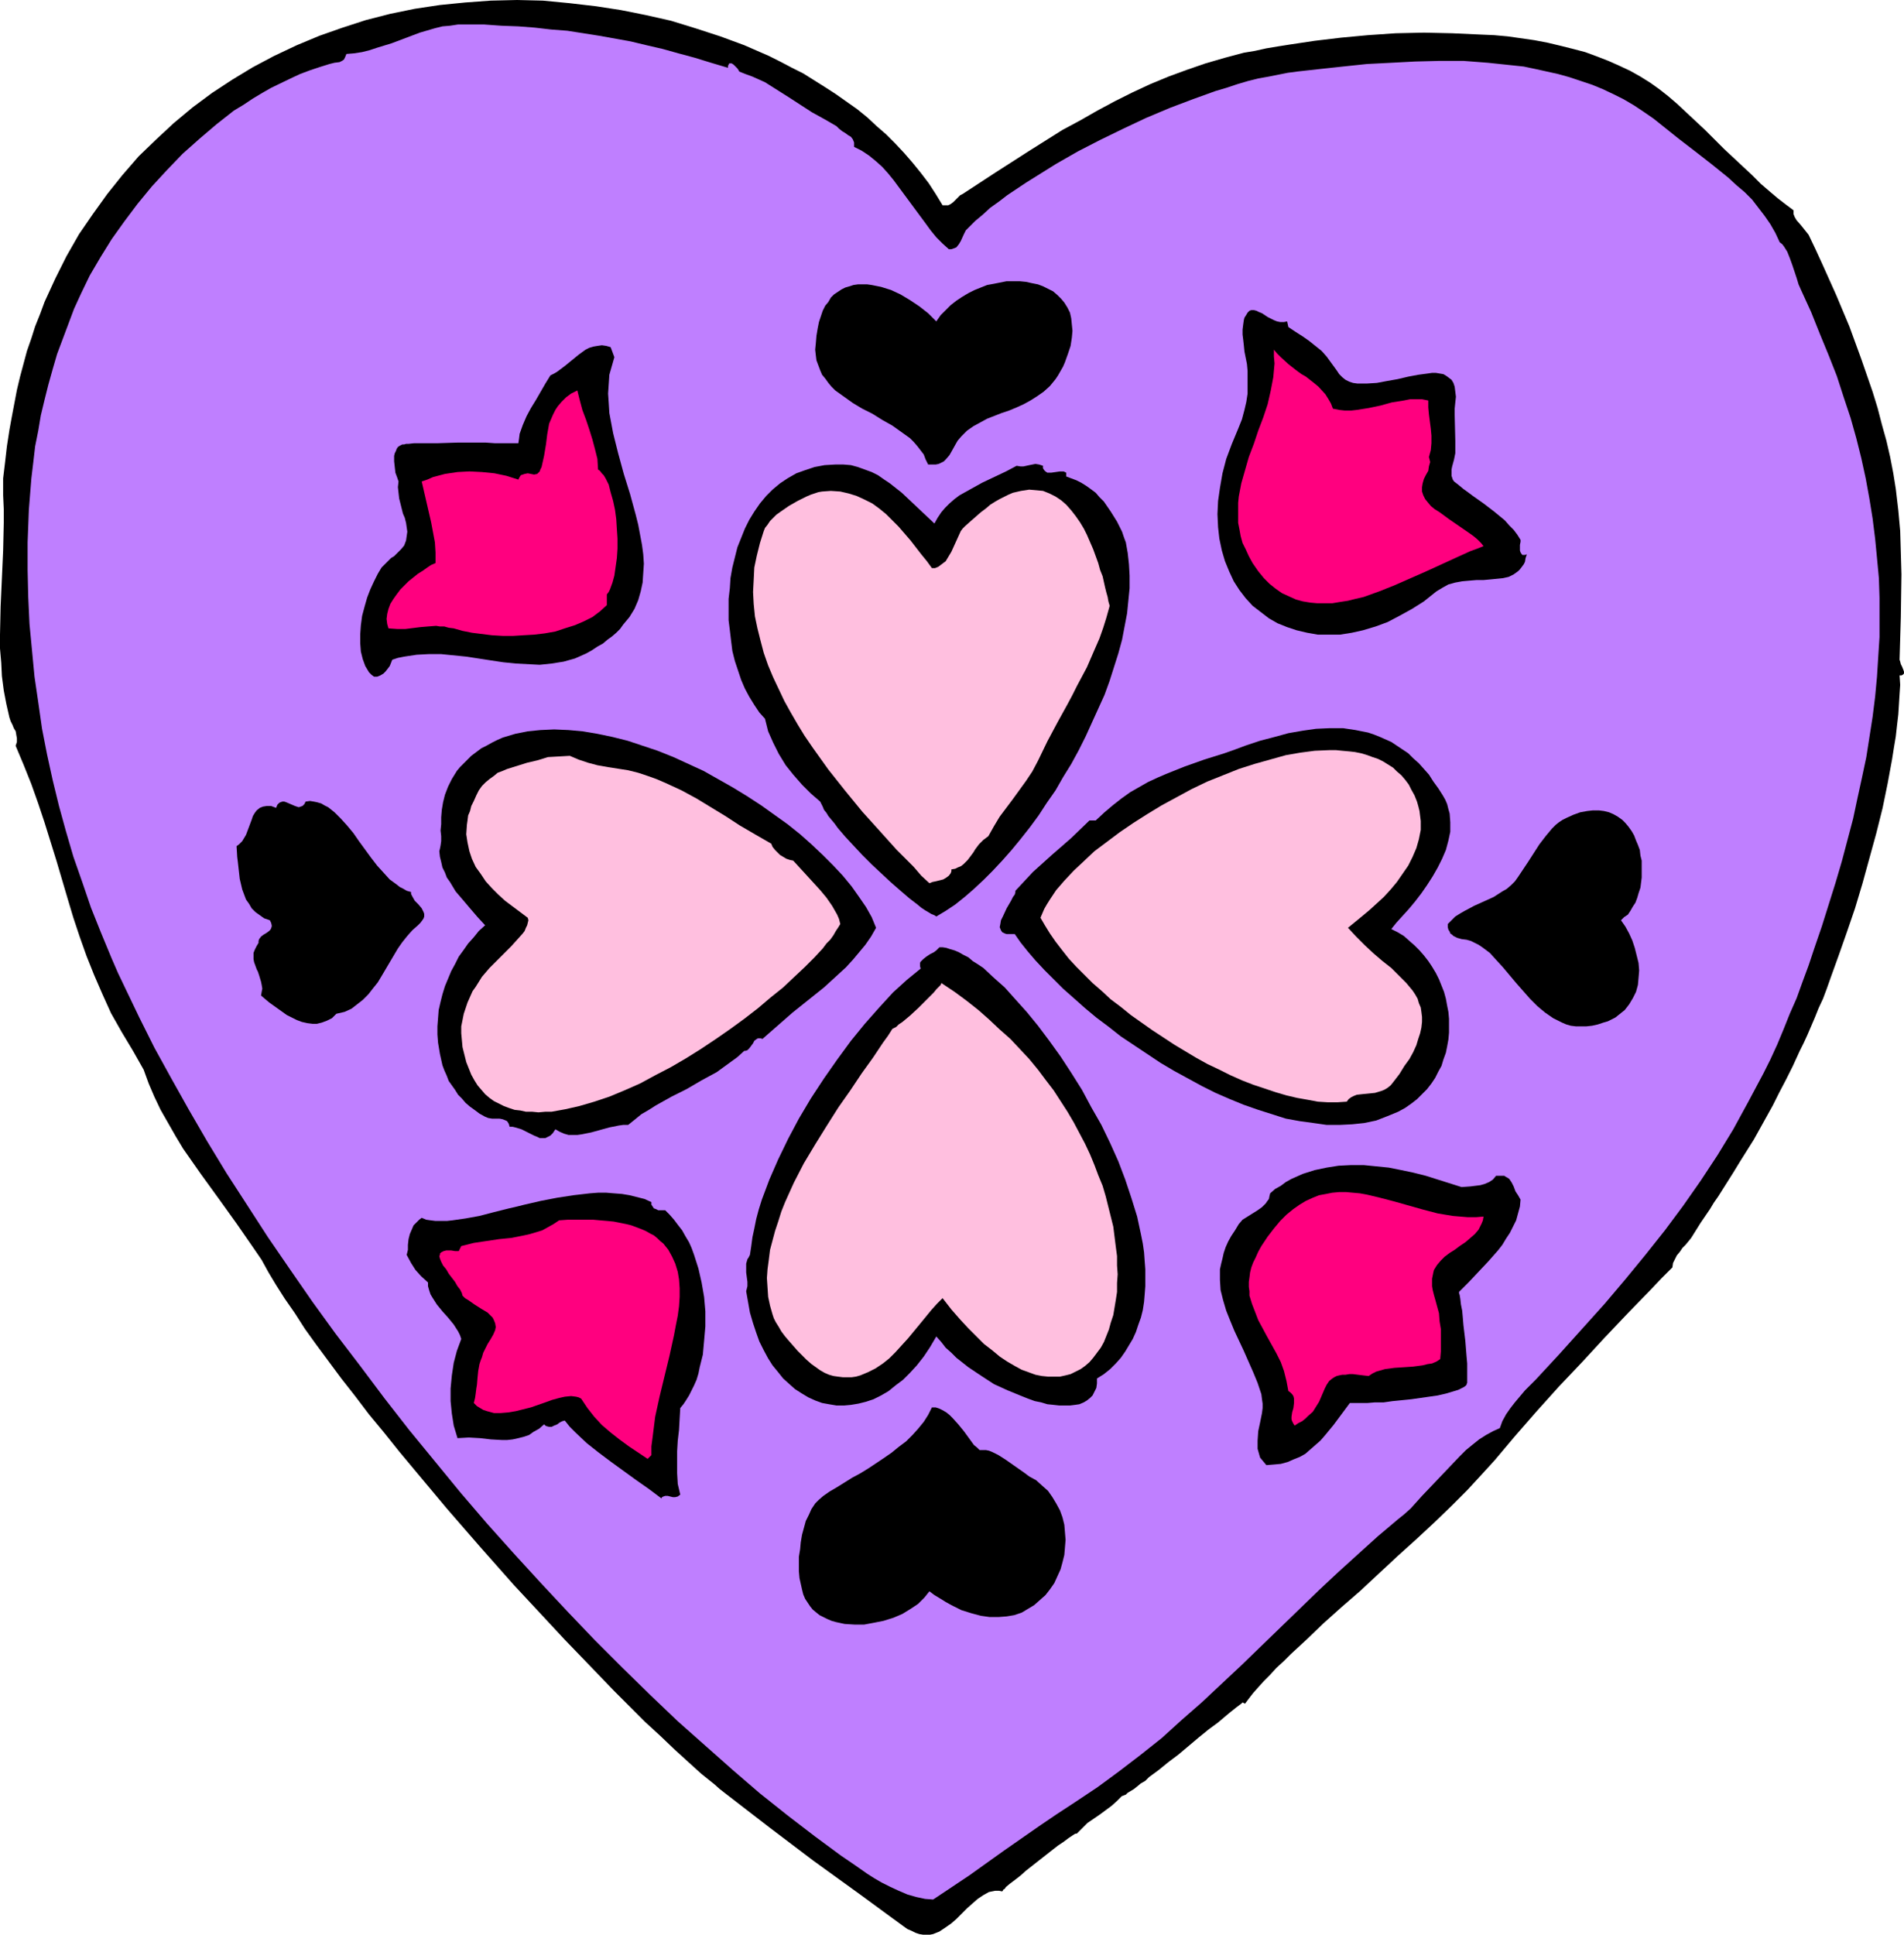
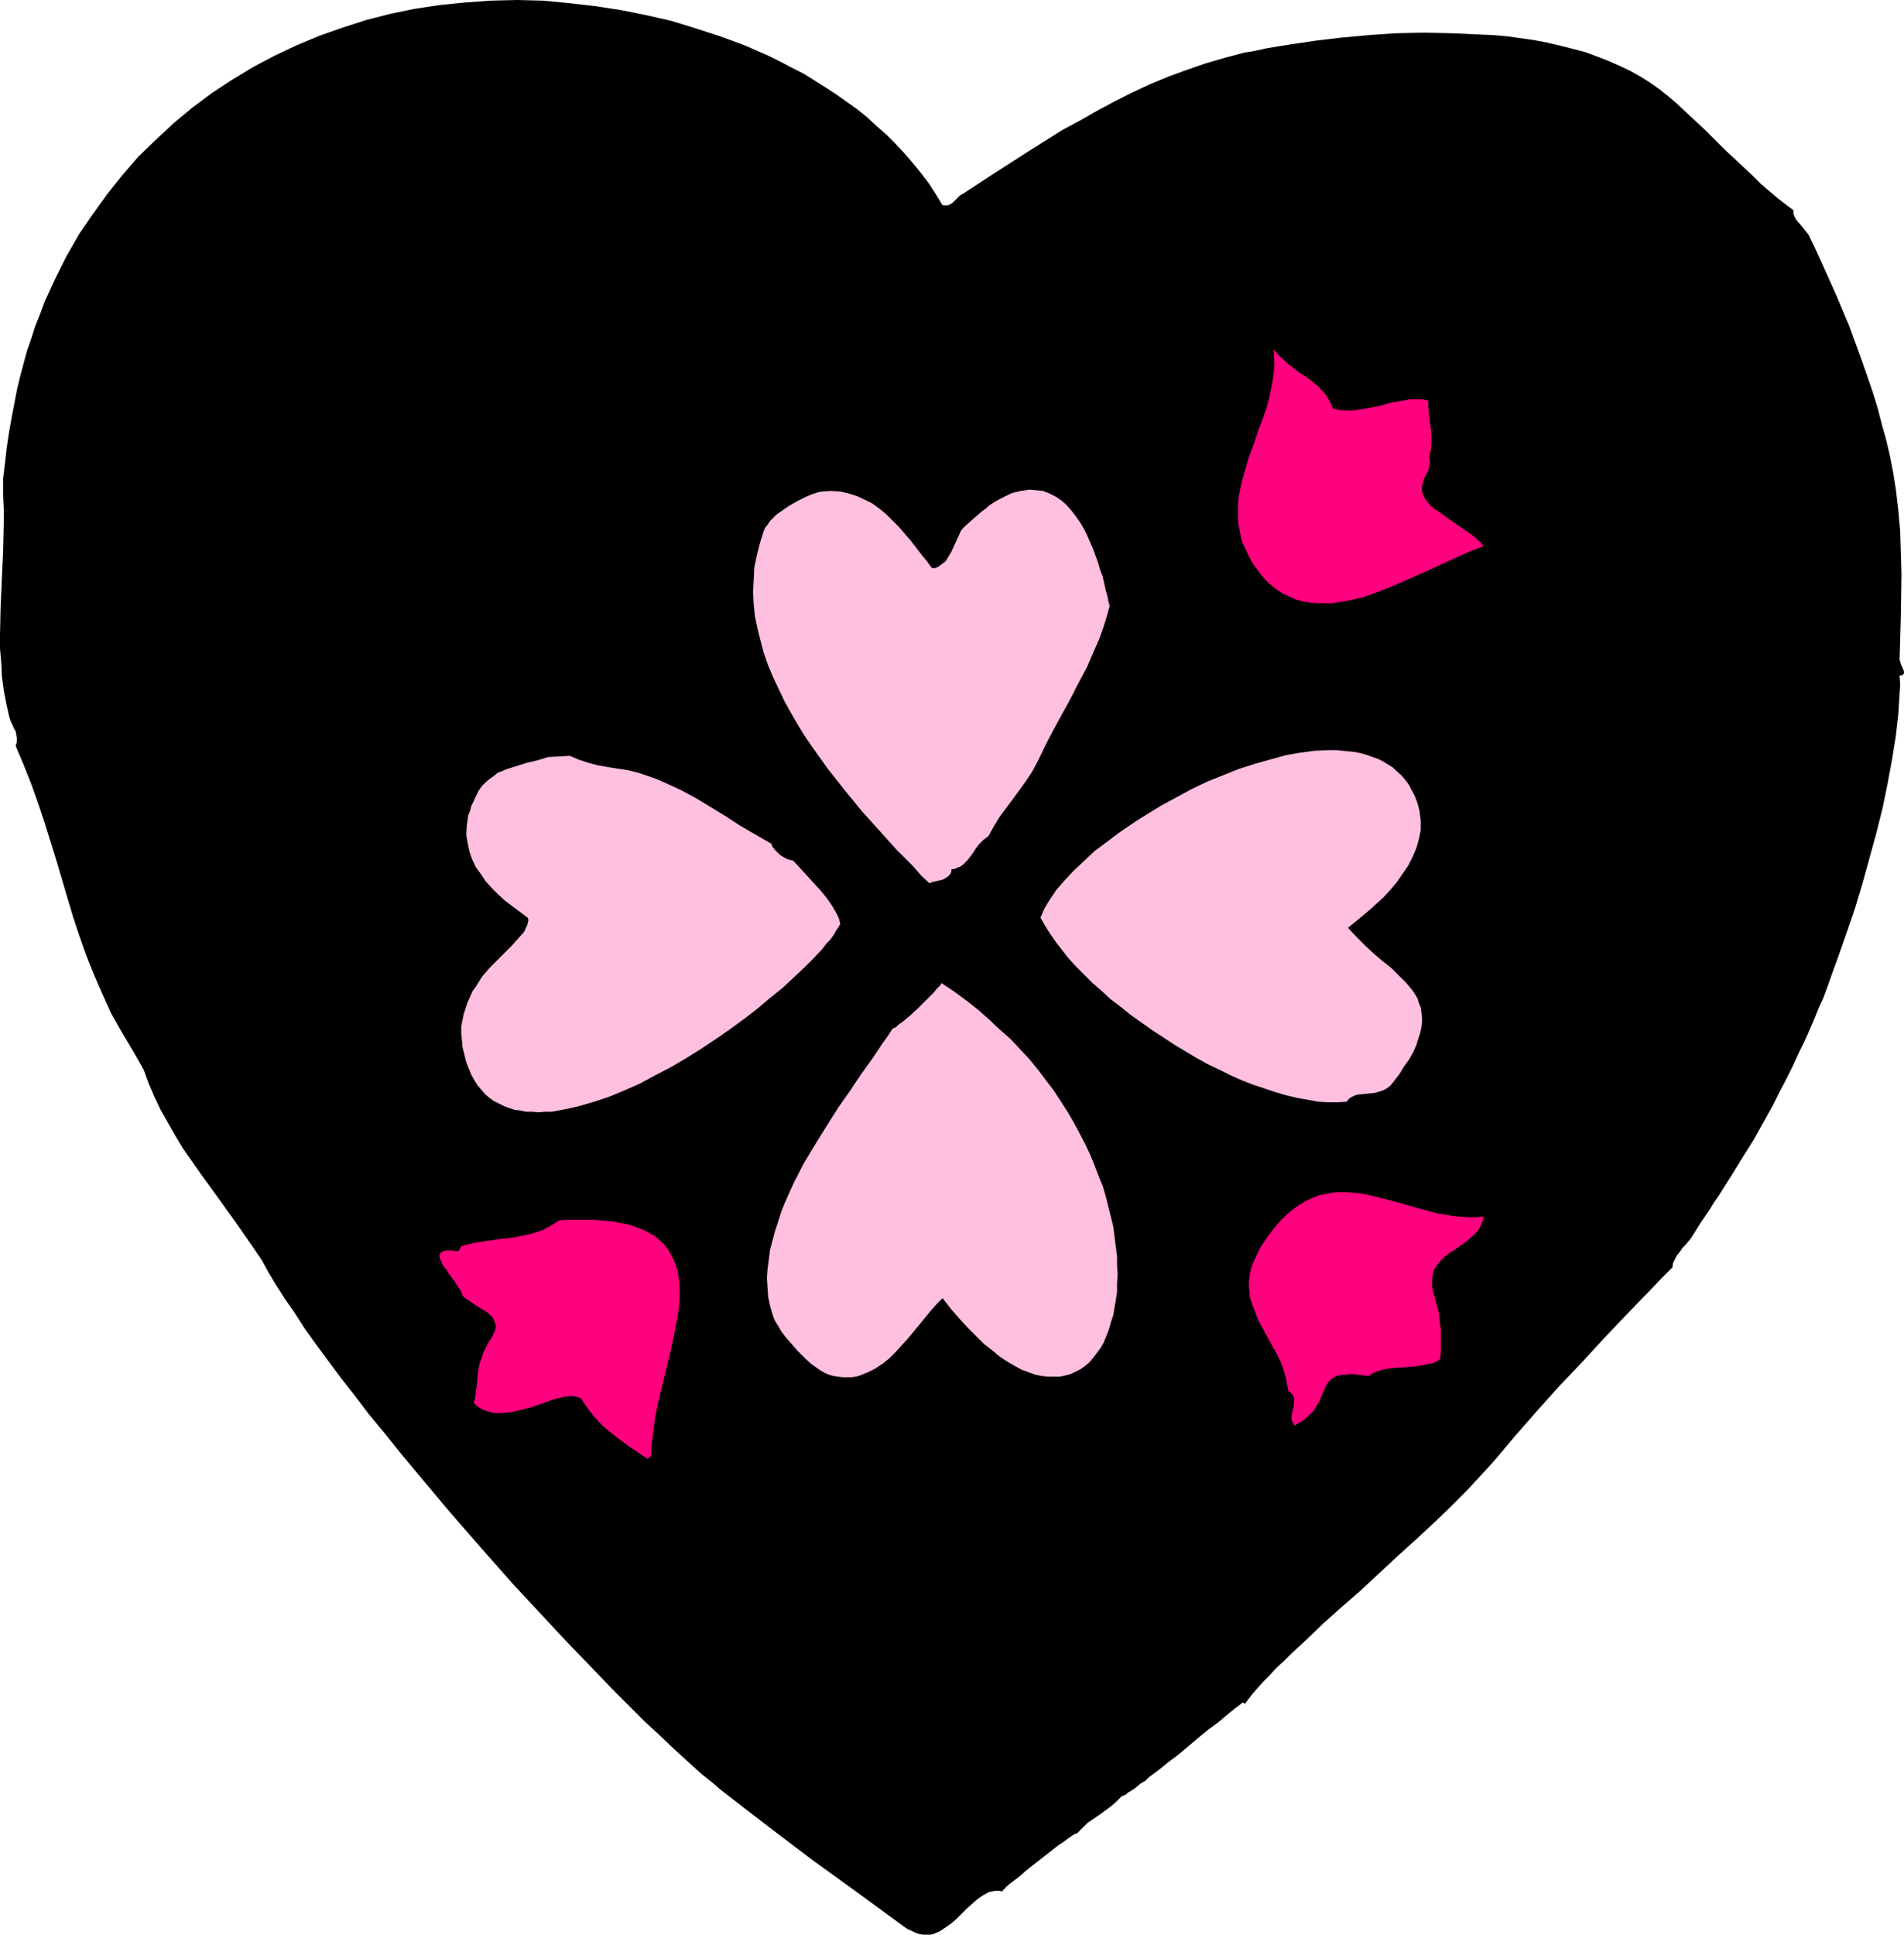
<svg xmlns="http://www.w3.org/2000/svg" xmlns:ns1="http://sodipodi.sourceforge.net/DTD/sodipodi-0.dtd" xmlns:ns2="http://www.inkscape.org/namespaces/inkscape" version="1.0" width="129.724mm" height="131.778mm" id="svg22" ns1:docname="Heart 28.wmf">
  <ns1:namedview id="namedview22" pagecolor="#ffffff" bordercolor="#000000" borderopacity="0.25" ns2:showpageshadow="2" ns2:pageopacity="0.0" ns2:pagecheckerboard="0" ns2:deskcolor="#d1d1d1" ns2:document-units="mm" />
  <defs id="defs1">
    <pattern id="WMFhbasepattern" patternUnits="userSpaceOnUse" width="6" height="6" x="0" y="0" />
  </defs>
  <path style="fill:#000000;fill-opacity:1;fill-rule:evenodd;stroke:none" d="m 242.723,52.844 h 0.808 0.646 l 0.646,-0.323 0.646,-0.485 1.131,-1.131 0.646,-0.646 0.646,-0.323 8.403,-5.494 8.565,-5.494 8.726,-5.494 4.525,-2.424 4.525,-2.586 4.525,-2.424 4.525,-2.262 4.525,-2.101 4.686,-1.939 4.848,-1.778 4.686,-1.616 5.01,-1.454 4.848,-1.293 2.909,-0.485 2.909,-0.646 2.909,-0.485 3.07,-0.485 3.232,-0.485 3.232,-0.485 6.787,-0.808 6.949,-0.646 7.11,-0.485 7.272,-0.162 7.272,0.162 7.11,0.323 3.717,0.162 3.555,0.323 3.394,0.485 3.394,0.485 3.394,0.646 3.394,0.808 3.232,0.808 3.07,0.808 3.07,1.131 2.909,1.131 2.909,1.293 2.747,1.293 2.586,1.454 2.586,1.616 2.262,1.616 2.262,1.778 2.262,1.939 2.424,2.262 4.848,4.525 4.848,4.848 4.848,4.525 2.424,2.262 2.262,2.262 2.262,1.939 2.101,1.778 2.101,1.616 1.939,1.454 v 0.97 l 0.323,0.808 0.485,0.808 1.131,1.293 0.646,0.808 0.646,0.808 0.646,0.808 1.778,3.717 1.778,3.878 3.555,7.919 3.394,8.08 3.07,8.403 2.909,8.403 1.293,4.202 1.131,4.363 1.131,4.04 0.97,4.202 0.808,4.202 0.646,4.04 0.646,5.494 0.485,5.333 0.162,5.494 0.162,5.656 -0.162,10.989 -0.323,10.989 0.162,0.485 0.162,0.646 0.323,0.646 0.323,0.808 0.162,0.485 v 0.485 l -0.162,0.162 -0.162,0.162 -0.323,0.162 h -0.485 l 0.162,2.424 -0.162,2.424 -0.162,2.586 -0.162,2.586 -0.323,2.747 -0.323,2.909 -0.485,2.909 -0.485,3.07 -1.131,6.141 -1.293,6.303 -1.616,6.464 -1.778,6.464 -1.778,6.464 -1.939,6.464 -2.101,6.141 -2.101,5.979 -2.101,5.818 -0.97,2.747 -0.97,2.586 -1.131,2.424 -0.97,2.424 -0.97,2.262 -0.97,2.262 -0.97,2.101 -0.97,1.939 -1.778,3.878 -1.778,3.555 -1.778,3.394 -1.616,3.232 -1.616,2.909 -3.232,5.818 -3.555,5.656 -1.778,2.909 -1.939,3.07 -1.939,3.07 -1.131,1.616 -0.97,1.616 -2.424,3.555 -2.424,3.878 -0.646,0.808 -0.808,0.97 -0.808,0.808 -0.646,0.97 -0.808,0.97 -0.485,0.97 -0.485,0.97 -0.162,1.131 -2.747,2.747 -2.909,3.07 -5.818,5.979 -5.979,6.303 -5.818,6.303 -5.979,6.303 -5.818,6.464 -5.494,6.303 -2.586,3.07 -2.586,3.07 -1.616,1.778 -1.778,1.939 -1.778,1.939 -1.939,2.101 -1.939,1.939 -2.101,2.101 -4.363,4.202 -4.686,4.363 -4.848,4.363 -9.534,8.888 -4.848,4.202 -4.686,4.202 -4.202,4.04 -2.101,1.939 -2.101,1.939 -1.778,1.778 -1.939,1.778 -1.616,1.778 -1.616,1.616 -1.454,1.616 -1.293,1.454 -1.131,1.454 -0.97,1.293 -0.646,-0.323 -0.323,0.323 -0.646,0.485 -0.646,0.485 -0.808,0.646 -0.808,0.646 -0.97,0.808 -2.101,1.778 -2.424,1.778 -2.586,2.101 -5.171,4.363 -2.586,1.939 -2.586,2.101 -2.424,1.778 -0.97,0.97 -1.131,0.646 -0.97,0.808 -0.808,0.646 -0.808,0.485 -0.808,0.485 -0.485,0.485 -0.485,0.162 -0.323,0.162 h -0.162 l -1.293,1.293 -1.454,1.293 -3.07,2.262 -3.07,2.101 -1.293,1.293 -1.293,1.293 -0.162,0.162 h -0.323 l -0.323,0.162 -0.485,0.323 -0.97,0.646 -1.293,0.97 -1.454,0.97 -1.454,1.131 -6.787,5.333 -1.454,1.293 -1.454,1.131 -1.293,0.97 -0.97,0.808 -0.323,0.485 -0.323,0.162 -0.162,0.323 -0.162,0.162 -0.808,-0.162 h -0.97 l -0.808,0.162 -0.808,0.162 -1.454,0.808 -1.454,0.97 -1.293,1.131 -1.454,1.293 -2.747,2.747 -1.293,1.131 -1.616,1.131 -1.454,0.97 -0.808,0.323 -0.808,0.323 -0.808,0.162 h -0.97 -0.808 l -0.97,-0.162 -0.97,-0.323 -0.97,-0.485 -1.131,-0.485 -1.131,-0.808 -11.474,-8.403 -11.635,-8.403 -11.312,-8.565 -11.312,-8.727 -1.454,-1.131 -1.454,-1.293 -3.232,-2.586 -3.394,-3.07 -3.555,-3.232 -3.717,-3.555 -3.878,-3.555 -3.878,-3.878 -4.202,-4.202 -4.04,-4.202 -4.202,-4.363 -4.363,-4.525 -4.363,-4.686 -8.726,-9.373 -8.726,-9.858 -8.565,-9.858 -8.242,-9.858 -4.04,-4.848 -3.878,-4.848 -3.878,-4.686 -3.555,-4.686 -3.555,-4.525 -3.232,-4.363 -3.232,-4.363 -2.909,-4.04 -2.586,-4.04 -2.586,-3.717 -2.262,-3.555 -0.97,-1.616 -0.97,-1.616 -1.778,-3.232 -2.101,-3.07 -4.363,-6.303 -4.525,-6.303 -4.686,-6.464 -4.525,-6.464 -1.939,-3.232 -1.939,-3.394 -1.939,-3.394 -1.616,-3.394 -1.454,-3.394 -1.293,-3.555 v 0 l -2.747,-4.848 -2.909,-4.848 -2.747,-4.848 -2.262,-5.01 -2.101,-4.848 -1.939,-4.848 -1.778,-5.01 -1.616,-4.848 -1.454,-4.848 -2.909,-9.858 -3.07,-9.858 -1.616,-4.848 -1.778,-5.01 -1.939,-4.848 -2.101,-5.01 0.323,-0.97 v -0.97 L 4.202,189.237 4.04,188.267 3.555,187.459 3.232,186.651 2.747,185.681 2.424,184.712 1.616,181.157 0.97,177.763 0.485,174.046 0.323,170.652 0,166.936 v -3.555 l 0.162,-7.272 0.646,-14.383 0.162,-7.111 v -3.555 L 0.808,127.504 v -2.262 -2.101 l 0.485,-4.04 0.485,-4.202 0.646,-4.202 0.646,-3.555 0.646,-3.394 0.646,-3.394 0.808,-3.394 1.778,-6.626 1.131,-3.232 0.97,-3.07 1.293,-3.232 1.131,-3.07 2.747,-5.979 2.909,-5.818 3.232,-5.656 3.555,-5.171 3.717,-5.171 3.878,-4.848 4.202,-4.848 4.525,-4.363 4.525,-4.202 4.848,-4.04 5.01,-3.717 5.171,-3.394 5.333,-3.232 5.494,-2.909 5.818,-2.747 5.818,-2.424 5.979,-2.101 5.979,-1.939 6.302,-1.616 6.302,-1.293 6.464,-0.97 6.464,-0.646 6.626,-0.485 L 133.158,0 l 6.626,0.162 6.787,0.646 6.949,0.808 6.302,0.97 6.464,1.293 6.464,1.454 6.302,1.939 6.464,2.101 6.141,2.262 6.302,2.747 2.909,1.454 3.07,1.616 2.909,1.454 5.656,3.555 2.747,1.778 5.494,3.878 2.586,2.101 2.424,2.262 2.424,2.101 2.424,2.424 2.262,2.424 2.101,2.424 2.101,2.586 2.101,2.747 1.778,2.747 z" id="path1" />
-   <path style="fill:#bf7fff;fill-opacity:1;fill-rule:evenodd;stroke:none" d="M 187.456,17.453 V 16.968 l 0.162,-0.323 0.162,-0.323 h 0.162 0.485 l 0.485,0.323 0.97,0.97 0.323,0.485 0.162,0.323 1.616,0.646 1.778,0.646 3.232,1.454 3.07,1.939 3.07,1.939 5.979,3.878 3.232,1.778 3.07,1.778 0.646,0.646 0.808,0.646 0.808,0.485 0.646,0.485 0.808,0.485 0.485,0.646 0.323,0.808 v 1.131 l 1.939,0.97 1.939,1.293 1.778,1.454 1.616,1.454 1.454,1.616 1.454,1.778 2.747,3.717 2.747,3.717 2.747,3.717 1.293,1.778 1.454,1.778 1.616,1.616 1.616,1.454 h 0.646 l 0.485,-0.162 0.808,-0.323 0.646,-0.808 0.485,-0.808 0.808,-1.778 0.485,-0.97 0.808,-0.808 1.616,-1.616 1.939,-1.616 1.939,-1.778 2.262,-1.616 2.101,-1.616 2.424,-1.616 2.424,-1.616 2.586,-1.616 5.171,-3.232 5.656,-3.232 5.656,-2.909 5.979,-2.909 5.818,-2.747 6.141,-2.586 5.979,-2.262 5.818,-2.101 2.747,-0.808 2.909,-0.97 2.747,-0.808 2.586,-0.646 2.747,-0.485 2.424,-0.485 2.424,-0.485 2.424,-0.323 5.818,-0.646 5.979,-0.646 6.141,-0.646 6.302,-0.323 6.141,-0.323 6.302,-0.162 h 6.141 l 6.302,0.485 6.141,0.646 3.07,0.323 3.07,0.646 2.909,0.646 2.909,0.646 2.909,0.808 2.909,0.97 2.909,0.97 2.747,1.131 2.747,1.293 2.586,1.293 2.747,1.616 2.424,1.616 2.586,1.778 2.424,1.939 4.04,3.232 4.202,3.232 4.363,3.394 4.202,3.394 2.101,1.939 2.101,1.778 1.939,1.939 1.616,2.101 1.616,2.101 1.454,2.101 1.293,2.262 1.131,2.424 0.646,0.485 0.485,0.646 0.808,1.293 0.646,1.616 0.646,1.778 1.131,3.394 0.485,1.616 0.646,1.454 2.586,5.656 2.262,5.656 2.262,5.494 2.101,5.333 1.778,5.494 1.778,5.333 1.454,5.171 1.293,5.171 1.131,5.171 0.97,5.333 0.808,5.01 0.646,5.171 0.485,5.01 0.485,5.171 0.162,5.01 v 5.171 5.01 l -0.323,5.01 -0.323,5.171 -0.485,5.171 -0.646,5.171 -0.808,5.171 -0.808,5.171 -1.131,5.333 -1.131,5.171 -1.131,5.333 -1.454,5.494 -1.454,5.494 -1.616,5.494 -1.778,5.656 -1.778,5.656 -1.939,5.656 -1.454,4.363 -1.616,4.363 -1.454,4.04 -1.778,4.04 -1.616,4.04 -1.616,3.878 -1.778,3.878 -1.778,3.555 -3.878,7.272 -3.878,7.111 -4.04,6.626 -4.363,6.626 -4.525,6.464 -4.686,6.303 -5.01,6.303 -5.171,6.303 -5.333,6.303 -5.818,6.464 -5.818,6.464 -6.141,6.626 -2.747,2.747 -2.586,3.07 -1.131,1.454 -1.131,1.616 -0.97,1.778 -0.646,1.778 -1.778,0.808 -1.778,0.97 -1.778,1.131 -1.616,1.293 -1.778,1.454 -1.616,1.616 -3.232,3.394 -3.232,3.394 -3.232,3.394 -2.909,3.232 -1.616,1.454 -1.616,1.293 -5.171,4.363 -5.01,4.525 -5.171,4.686 -5.01,4.686 -10.019,9.696 -10.019,9.696 -10.181,9.535 -5.171,4.525 -5.171,4.686 -5.494,4.363 -5.494,4.202 -5.494,4.04 -5.818,3.878 -4.686,3.07 -4.525,3.07 -9.05,6.303 -9.05,6.464 -9.211,6.141 -2.101,-0.162 -2.262,-0.485 -2.262,-0.646 -2.262,-0.97 -2.101,-0.97 -2.262,-1.131 -1.939,-1.131 -1.778,-1.131 -3.232,-2.262 -3.555,-2.424 -6.787,-5.01 -6.949,-5.333 -7.11,-5.656 -6.949,-5.979 -7.11,-6.303 -7.11,-6.303 -7.11,-6.787 -7.11,-6.949 -7.11,-7.111 -6.949,-7.272 -6.949,-7.434 -6.949,-7.595 -6.949,-7.757 -6.787,-7.919 -6.626,-8.08 -6.626,-8.08 -6.302,-8.08 -6.302,-8.403 -6.302,-8.242 -5.979,-8.242 -5.818,-8.403 -5.656,-8.242 -5.333,-8.242 -5.333,-8.242 -5.01,-8.242 -4.686,-8.08 -4.525,-8.08 -4.363,-7.919 -3.878,-7.757 -3.717,-7.757 -1.778,-3.717 -1.616,-3.717 -2.747,-6.626 -2.586,-6.464 -2.262,-6.626 -2.262,-6.464 -1.939,-6.626 -1.778,-6.464 -1.616,-6.626 -1.454,-6.626 -1.293,-6.626 -0.97,-6.787 -0.97,-6.626 -0.646,-6.787 -0.646,-6.787 -0.323,-6.949 -0.162,-6.949 v -7.111 l 0.323,-8.403 0.323,-4.04 0.323,-4.04 0.485,-4.04 0.485,-4.202 0.808,-4.04 0.646,-3.878 0.97,-4.04 0.97,-3.878 1.131,-4.04 1.131,-3.878 1.454,-3.878 1.454,-3.878 1.454,-3.878 1.778,-3.878 2.262,-4.686 2.747,-4.686 2.909,-4.686 3.232,-4.525 3.394,-4.525 3.717,-4.525 3.878,-4.202 4.04,-4.202 4.363,-3.878 4.363,-3.717 4.525,-3.555 2.424,-1.454 2.424,-1.616 2.424,-1.454 2.262,-1.293 5.01,-2.424 2.424,-1.131 2.586,-0.97 2.424,-0.808 2.586,-0.808 0.646,-0.162 0.646,-0.162 1.293,-0.162 0.646,-0.323 0.485,-0.323 0.323,-0.646 0.323,-0.808 1.939,-0.162 2.101,-0.323 1.939,-0.485 1.939,-0.646 3.717,-1.131 7.272,-2.747 3.878,-1.131 1.939,-0.485 1.939,-0.162 2.101,-0.323 h 2.101 4.525 l 4.525,0.323 4.363,0.162 4.202,0.323 4.202,0.485 4.202,0.323 8.242,1.293 8.08,1.454 4.04,0.97 4.202,0.97 4.04,1.131 4.202,1.131 4.202,1.293 z" id="path2" />
  <path style="fill:#000000;fill-opacity:1;fill-rule:evenodd;stroke:none" d="m 239.006,119.586 -0.646,-1.293 -0.485,-1.293 -1.616,-2.101 -0.97,-1.131 -0.97,-0.97 -2.262,-1.616 -2.262,-1.616 -2.586,-1.454 -2.586,-1.616 -2.586,-1.293 -2.424,-1.454 -2.262,-1.616 -2.262,-1.616 -0.97,-0.97 -0.808,-0.97 -0.808,-1.131 -0.808,-0.97 -0.485,-1.131 -0.485,-1.293 -0.485,-1.293 -0.162,-1.293 -0.162,-1.454 0.162,-1.616 0.162,-1.939 0.323,-1.939 0.323,-1.616 0.485,-1.454 0.485,-1.454 0.646,-1.293 0.808,-0.97 0.646,-1.131 0.808,-0.808 0.97,-0.646 0.97,-0.646 0.97,-0.485 1.131,-0.323 0.97,-0.323 1.131,-0.162 h 1.131 1.293 l 1.131,0.162 2.424,0.485 2.586,0.808 2.424,1.131 2.424,1.454 2.424,1.616 2.262,1.778 2.101,2.101 1.131,-1.616 1.293,-1.293 1.293,-1.293 1.454,-1.131 1.454,-0.97 1.616,-0.97 1.616,-0.808 1.616,-0.646 1.616,-0.646 1.778,-0.323 1.616,-0.323 1.616,-0.323 h 1.778 1.616 l 1.616,0.162 1.454,0.323 1.616,0.323 1.293,0.485 1.293,0.646 1.293,0.646 1.131,0.97 0.97,0.97 0.808,0.97 0.808,1.293 0.646,1.293 0.323,1.454 0.162,1.616 0.162,1.616 -0.162,1.778 -0.323,2.101 -0.646,1.939 -0.808,2.262 -0.485,1.131 -0.646,1.131 -0.646,1.131 -0.646,0.97 -1.454,1.778 -1.616,1.454 -1.616,1.131 -1.778,1.131 -1.778,0.97 -1.778,0.808 -1.939,0.808 -1.939,0.646 -3.717,1.454 -1.778,0.97 -1.778,0.97 -1.616,1.131 -1.454,1.454 -0.97,1.131 -0.646,1.131 -0.808,1.454 -0.646,1.131 -0.97,1.131 -0.485,0.485 -0.646,0.323 -0.646,0.323 -0.808,0.162 h -0.97 z" id="path3" />
-   <path style="fill:#000000;fill-opacity:1;fill-rule:evenodd;stroke:none" d="m 331.764,84.195 1.939,1.293 1.778,1.131 1.616,1.131 1.616,1.293 1.616,1.293 1.293,1.454 1.293,1.778 1.293,1.778 0.646,0.97 0.808,0.808 0.808,0.646 0.97,0.485 0.97,0.323 1.131,0.162 h 1.131 1.293 l 2.586,-0.162 2.586,-0.485 2.747,-0.485 2.747,-0.646 2.586,-0.485 2.424,-0.323 1.131,-0.162 h 0.97 l 0.97,0.162 0.97,0.162 0.808,0.485 0.646,0.485 0.646,0.485 0.485,0.808 0.323,0.97 0.162,1.293 0.162,1.293 -0.162,1.454 -0.162,1.616 v 1.616 l 0.162,6.626 v 1.616 1.616 l -0.323,1.616 -0.485,1.778 -0.162,0.808 v 0.808 0.808 l 0.323,0.97 0.323,0.485 0.646,0.485 0.808,0.646 0.97,0.808 1.131,0.808 1.293,0.97 2.747,1.939 2.747,2.101 2.747,2.262 1.131,1.293 1.131,1.131 0.97,1.293 0.808,1.293 v 0.485 l -0.162,0.808 v 1.454 l 0.162,0.485 0.323,0.485 0.162,0.162 h 0.323 0.323 l 0.485,-0.162 -0.323,0.97 -0.162,0.97 -0.323,0.646 -0.485,0.646 -0.485,0.646 -0.485,0.485 -1.131,0.808 -1.293,0.646 -1.454,0.323 -1.616,0.162 -1.616,0.162 -1.778,0.162 h -1.778 l -1.939,0.162 -1.778,0.162 -1.778,0.323 -1.778,0.485 -1.454,0.808 -1.616,0.97 -3.232,2.586 -3.07,1.939 -3.232,1.778 -3.07,1.616 -3.07,1.131 -3.232,0.97 -2.909,0.646 -3.07,0.485 h -2.909 -2.747 l -2.747,-0.485 -2.747,-0.646 -2.424,-0.808 -2.424,-0.97 -2.262,-1.293 -2.101,-1.616 -2.101,-1.616 -1.778,-1.939 -1.616,-2.101 -1.454,-2.262 -1.131,-2.424 -1.131,-2.747 -0.808,-2.747 -0.646,-3.07 -0.323,-2.909 -0.162,-3.394 0.162,-3.394 0.485,-3.394 0.646,-3.717 0.97,-3.717 1.454,-3.878 1.616,-3.878 0.97,-2.424 0.646,-2.424 0.485,-2.101 0.323,-2.101 v -2.101 -1.939 -1.778 l -0.162,-1.778 -0.646,-3.232 -0.162,-1.616 -0.162,-1.454 -0.162,-1.293 v -1.293 l 0.162,-1.293 0.162,-1.131 0.162,-0.646 0.323,-0.485 0.485,-0.808 0.485,-0.485 0.485,-0.162 h 0.646 l 0.646,0.162 0.646,0.323 0.808,0.323 1.454,0.97 1.616,0.808 0.808,0.323 0.808,0.162 h 0.97 l 0.808,-0.162 z" id="path4" />
  <path style="fill:#000000;fill-opacity:1;fill-rule:evenodd;stroke:none" d="m 158.206,91.952 -0.646,2.262 -0.646,2.262 -0.162,2.424 -0.162,2.424 0.162,2.424 0.162,2.586 0.485,2.586 0.485,2.586 1.293,5.171 1.454,5.333 1.616,5.171 1.454,5.333 0.646,2.586 0.485,2.586 0.485,2.586 0.323,2.424 0.162,2.424 -0.162,2.424 -0.162,2.424 -0.485,2.262 -0.646,2.262 -0.97,2.262 -1.293,2.101 -1.616,1.939 -0.808,1.131 -0.97,0.97 -1.131,0.97 -1.131,0.808 -1.131,0.97 -1.454,0.808 -1.454,0.97 -1.454,0.808 -1.454,0.646 -1.454,0.646 -2.909,0.808 -3.07,0.485 -3.07,0.323 -3.07,-0.162 -3.07,-0.162 -3.232,-0.323 -3.232,-0.485 -6.302,-0.97 -3.232,-0.323 -3.232,-0.323 h -3.232 l -3.07,0.162 -3.232,0.485 -1.616,0.323 -1.454,0.485 -0.646,1.616 -0.485,0.646 -0.646,0.808 -0.485,0.485 -0.808,0.485 -0.808,0.323 h -0.808 l -0.646,-0.485 -0.646,-0.646 -0.485,-0.808 -0.485,-0.808 -0.646,-1.778 -0.485,-1.939 -0.162,-2.101 v -2.424 l 0.162,-2.262 0.323,-2.424 0.646,-2.424 0.646,-2.262 0.808,-2.101 0.97,-2.101 0.97,-1.939 0.97,-1.616 1.293,-1.293 1.131,-1.131 0.808,-0.485 0.646,-0.646 1.131,-1.131 0.808,-0.97 0.485,-1.293 0.162,-1.131 0.162,-1.131 -0.162,-1.131 -0.162,-1.131 -0.323,-1.293 -0.485,-1.131 -0.646,-2.586 -0.323,-1.293 -0.162,-1.454 -0.162,-1.454 0.162,-1.454 -0.323,-0.97 -0.485,-1.293 -0.162,-1.454 -0.162,-1.454 v -1.454 l 0.162,-0.646 0.323,-0.646 0.162,-0.485 0.323,-0.485 0.485,-0.323 0.646,-0.323 h 0.162 0.323 l 0.485,-0.162 h 0.646 l 1.454,-0.162 h 1.778 2.101 2.262 l 5.01,-0.162 h 7.272 l 2.262,0.162 h 1.939 1.778 1.293 0.646 0.485 l 0.162,-1.131 0.162,-1.293 0.808,-2.262 0.97,-2.262 1.131,-2.101 1.293,-2.101 2.424,-4.202 1.293,-2.101 0.97,-0.485 0.808,-0.485 1.939,-1.454 1.778,-1.454 1.778,-1.454 1.778,-1.293 0.97,-0.485 1.131,-0.323 0.97,-0.162 1.131,-0.162 1.131,0.162 1.131,0.323 z" id="path5" />
  <path style="fill:#ff007f;fill-opacity:1;fill-rule:evenodd;stroke:none" d="m 343.238,105.203 1.616,0.323 1.454,0.162 h 1.616 l 1.454,-0.162 3.07,-0.485 3.07,-0.646 2.909,-0.808 3.07,-0.485 1.616,-0.323 h 1.454 1.616 l 1.616,0.323 v 1.778 l 0.162,1.778 0.485,3.717 0.162,1.778 v 1.939 l -0.162,1.778 -0.485,1.778 0.162,0.646 0.162,0.646 -0.323,1.131 -0.162,1.131 -0.646,1.131 -0.485,0.97 -0.323,1.131 -0.162,0.97 v 1.131 l 0.323,0.97 0.485,0.97 0.646,0.808 0.808,0.97 0.97,0.808 1.293,0.808 2.424,1.778 2.586,1.778 2.586,1.778 1.131,0.808 0.97,0.808 0.97,0.97 0.646,0.808 -1.616,0.646 -1.778,0.646 -3.555,1.616 -3.878,1.778 -3.878,1.778 -4.04,1.778 -4.04,1.778 -4.04,1.616 -4.04,1.454 -2.101,0.485 -1.939,0.485 -2.101,0.323 -1.939,0.323 h -1.939 -1.939 l -1.778,-0.162 -1.939,-0.323 -1.778,-0.485 -1.778,-0.808 -1.778,-0.808 -1.616,-1.131 -1.616,-1.293 -1.454,-1.454 -1.454,-1.778 -1.454,-2.101 -0.97,-1.778 -0.808,-1.778 -0.808,-1.616 -0.485,-1.778 -0.323,-1.778 -0.323,-1.616 v -1.616 -1.778 -1.778 l 0.162,-1.616 0.646,-3.394 0.97,-3.394 0.97,-3.394 1.293,-3.394 1.131,-3.394 1.293,-3.394 1.131,-3.394 0.808,-3.555 0.646,-3.394 0.162,-1.778 0.162,-1.778 -0.162,-1.778 v -1.778 l 0.808,0.97 0.97,0.97 1.939,1.778 2.262,1.778 1.131,0.808 1.131,0.646 2.262,1.778 0.97,0.808 1.778,1.939 0.808,1.293 0.646,1.131 z" id="path6" />
-   <path style="fill:#ff007f;fill-opacity:1;fill-rule:evenodd;stroke:none" d="m 154.005,120.879 0.485,0.323 0.485,0.646 0.485,0.485 0.485,0.808 0.808,1.616 0.485,1.939 0.646,2.262 0.485,2.262 0.323,2.424 0.162,2.586 0.162,2.424 v 2.586 l -0.162,2.424 -0.323,2.262 -0.323,2.262 -0.485,1.778 -0.646,1.778 -0.323,0.646 -0.485,0.646 v 2.747 l -1.778,1.616 -1.939,1.454 -2.262,1.131 -2.262,0.97 -2.586,0.808 -2.424,0.808 -2.747,0.485 -2.747,0.323 -2.747,0.162 -2.586,0.162 h -2.747 l -2.747,-0.162 -2.586,-0.323 -2.586,-0.323 -2.424,-0.485 -2.262,-0.646 -1.293,-0.162 -1.131,-0.323 h -1.131 l -0.97,-0.162 -2.101,0.162 -1.939,0.162 -3.878,0.485 h -2.101 l -2.262,-0.162 -0.323,-1.131 -0.162,-1.293 0.162,-1.293 0.323,-1.293 0.485,-1.293 0.808,-1.293 0.808,-1.131 0.97,-1.293 2.101,-2.101 2.424,-1.939 1.293,-0.808 1.131,-0.808 0.97,-0.646 1.131,-0.485 v -2.747 l -0.162,-2.586 -0.485,-2.586 -0.485,-2.586 -2.424,-10.504 1.454,-0.485 1.454,-0.646 3.07,-0.808 3.232,-0.485 3.07,-0.162 3.232,0.162 3.232,0.323 3.07,0.646 3.07,0.97 0.323,-0.646 0.323,-0.485 0.485,-0.162 0.485,-0.162 0.808,-0.162 0.808,0.162 0.808,0.162 0.808,-0.162 0.323,-0.323 0.323,-0.323 0.162,-0.485 0.323,-0.646 0.323,-1.454 0.323,-1.454 0.485,-2.909 0.323,-2.586 0.485,-2.747 0.485,-1.131 0.485,-1.131 0.646,-1.293 0.646,-0.97 0.97,-1.131 1.131,-1.131 1.293,-0.97 1.616,-0.808 0.646,2.586 0.646,2.424 0.97,2.586 0.808,2.424 0.808,2.586 0.646,2.424 0.646,2.586 z" id="path7" />
  <path style="fill:#000000;fill-opacity:1;fill-rule:evenodd;stroke:none" d="m 240.622,134.777 0.808,-1.454 0.97,-1.454 0.97,-1.131 1.131,-1.131 1.293,-1.131 1.293,-0.97 2.909,-1.616 2.909,-1.616 3.07,-1.454 3.07,-1.454 2.747,-1.454 0.97,0.162 h 0.808 l 1.454,-0.323 0.808,-0.162 0.808,-0.162 0.97,0.162 0.97,0.323 v 0.646 l 0.323,0.485 0.323,0.323 0.485,0.323 h 0.485 0.485 l 1.131,-0.162 1.131,-0.162 h 0.485 0.485 l 0.323,0.162 0.323,0.162 v 0.485 0.485 l 1.293,0.485 1.293,0.485 1.293,0.646 1.293,0.808 1.131,0.808 1.293,0.97 0.97,1.131 1.131,1.131 1.778,2.586 1.616,2.586 1.293,2.586 0.485,1.454 0.485,1.293 0.485,2.747 0.323,2.909 0.162,2.909 v 3.232 l -0.323,3.232 -0.323,3.232 -0.646,3.394 -0.646,3.394 -0.97,3.555 -1.131,3.555 -1.131,3.555 -1.293,3.555 -1.616,3.555 -3.232,7.111 -1.778,3.555 -1.939,3.555 -2.101,3.394 -1.939,3.394 -2.262,3.232 -2.101,3.232 -2.262,3.07 -2.424,3.07 -2.262,2.747 -2.424,2.747 -2.424,2.586 -2.424,2.424 -2.424,2.262 -2.424,2.101 -2.424,1.939 -2.424,1.616 -2.424,1.454 -0.485,-0.323 -0.808,-0.323 -0.808,-0.485 -0.808,-0.485 -0.97,-0.646 -0.97,-0.808 -2.101,-1.616 -2.262,-1.939 -2.586,-2.262 -2.424,-2.262 -2.424,-2.262 -2.424,-2.424 -2.262,-2.424 -2.101,-2.262 -1.939,-2.262 -0.808,-1.131 -0.808,-0.97 -0.808,-0.97 -0.485,-0.808 -0.646,-0.808 -0.323,-0.808 -0.323,-0.646 -0.323,-0.646 -2.424,-2.101 -2.262,-2.262 -2.262,-2.586 -1.939,-2.424 -1.778,-2.909 -1.454,-2.909 -1.293,-2.909 -0.808,-3.232 -1.454,-1.616 -1.293,-1.939 -1.293,-2.101 -1.131,-2.101 -0.97,-2.262 -0.808,-2.424 -0.808,-2.424 -0.646,-2.586 -0.323,-2.586 -0.323,-2.747 -0.323,-2.586 v -2.747 -2.747 l 0.323,-2.747 0.162,-2.586 0.485,-2.747 0.646,-2.586 0.646,-2.586 0.97,-2.424 0.97,-2.424 1.131,-2.262 1.293,-2.101 1.454,-2.101 1.616,-1.939 1.616,-1.616 1.939,-1.616 1.939,-1.293 2.262,-1.293 2.262,-0.808 2.424,-0.808 2.586,-0.485 2.747,-0.162 h 2.101 l 1.939,0.162 1.778,0.485 1.778,0.646 1.778,0.646 1.616,0.808 1.616,1.131 1.454,0.97 3.07,2.424 2.747,2.586 2.909,2.747 z" id="path8" />
  <path style="fill:#ffbfdf;fill-opacity:1;fill-rule:evenodd;stroke:none" d="m 239.976,146.25 h 0.808 l 0.808,-0.323 0.646,-0.485 0.646,-0.485 0.646,-0.485 0.485,-0.808 0.97,-1.616 0.808,-1.778 0.808,-1.778 0.808,-1.778 0.485,-0.646 0.646,-0.646 1.454,-1.293 1.293,-1.131 1.293,-1.131 1.293,-0.97 1.131,-0.97 1.293,-0.808 1.131,-0.646 1.293,-0.646 0.97,-0.485 1.131,-0.485 2.101,-0.485 2.101,-0.323 1.778,0.162 1.778,0.162 1.616,0.646 1.616,0.808 1.454,0.97 1.293,1.131 1.293,1.454 1.131,1.454 1.131,1.616 0.97,1.616 0.808,1.616 1.616,3.717 1.293,3.555 0.485,1.778 0.646,1.616 0.323,1.454 0.323,1.454 0.323,1.293 0.323,1.131 0.162,0.97 0.162,0.646 0.162,0.485 v 0.323 l -0.808,2.909 -0.808,2.586 -0.97,2.747 -1.131,2.586 -2.101,4.848 -2.586,4.848 -1.131,2.262 -1.293,2.424 -2.586,4.686 -2.586,4.848 -2.424,5.01 -1.454,2.747 -1.616,2.424 -3.394,4.686 -3.394,4.525 -1.454,2.424 -1.454,2.586 -0.646,0.485 -0.646,0.485 -1.131,1.131 -0.97,1.293 -0.485,0.808 -0.485,0.646 -0.97,1.293 -1.131,1.131 -0.646,0.485 -0.808,0.323 -0.646,0.323 -0.97,0.162 v 0.485 l -0.162,0.485 -0.485,0.646 -0.646,0.485 -0.808,0.485 -1.939,0.485 -0.808,0.162 -0.808,0.323 -2.101,-1.939 -1.939,-2.262 -2.101,-2.101 -2.262,-2.262 -4.363,-4.848 -4.525,-5.01 -4.363,-5.333 -4.363,-5.494 -4.04,-5.656 -2.101,-3.07 -1.778,-2.909 -1.778,-3.07 -1.616,-2.909 -1.454,-3.07 -1.454,-3.07 -1.293,-3.07 -1.131,-3.232 -0.808,-3.07 -0.808,-3.232 -0.646,-3.07 -0.323,-3.232 -0.162,-3.07 0.162,-3.07 0.162,-3.232 0.646,-3.07 0.808,-3.232 0.97,-3.07 0.323,-0.808 0.646,-0.808 0.646,-0.97 0.808,-0.808 0.808,-0.808 1.131,-0.808 2.101,-1.454 2.262,-1.293 2.262,-1.131 1.131,-0.485 0.97,-0.323 0.97,-0.323 0.97,-0.162 2.262,-0.162 2.424,0.162 2.101,0.485 2.101,0.646 2.101,0.97 1.939,0.97 1.778,1.293 1.778,1.454 1.616,1.616 1.616,1.616 3.07,3.555 2.747,3.555 1.454,1.778 z" id="path9" />
-   <path style="fill:#000000;fill-opacity:1;fill-rule:evenodd;stroke:none" d="m 358.267,239.172 1.616,0.808 1.616,0.97 1.454,1.293 1.293,1.131 1.293,1.293 1.131,1.293 1.131,1.454 0.97,1.454 0.97,1.616 0.808,1.616 0.646,1.616 0.646,1.616 0.485,1.778 0.323,1.778 0.323,1.616 0.162,1.778 v 1.778 1.778 l -0.162,1.778 -0.323,1.778 -0.323,1.616 -0.646,1.778 -0.485,1.616 -0.808,1.454 -0.808,1.616 -0.97,1.454 -1.131,1.454 -1.293,1.293 -1.293,1.293 -1.454,1.131 -1.616,1.131 -1.778,0.97 -2.747,1.131 -2.909,1.131 -3.07,0.646 -3.07,0.323 -3.232,0.162 h -3.394 l -3.394,-0.485 -3.555,-0.485 -3.555,-0.646 -3.555,-1.131 -3.555,-1.131 -3.717,-1.293 -3.555,-1.454 -3.717,-1.616 -3.555,-1.778 -3.555,-1.939 -3.555,-1.939 -3.555,-2.101 -3.394,-2.262 -3.394,-2.262 -3.394,-2.262 -3.07,-2.424 -3.232,-2.424 -2.909,-2.424 -2.909,-2.586 -2.747,-2.424 -2.424,-2.424 -2.424,-2.424 -2.262,-2.424 -1.939,-2.262 -1.939,-2.424 -1.454,-2.101 h -0.808 -0.646 -0.646 l -0.485,-0.162 -0.323,-0.162 -0.323,-0.162 -0.323,-0.485 -0.323,-0.808 0.162,-0.808 0.162,-0.97 0.485,-0.97 0.97,-2.101 1.131,-1.939 0.485,-0.97 0.485,-0.646 0.162,-0.646 v -0.323 l 2.262,-2.424 2.262,-2.424 4.848,-4.363 5.01,-4.363 4.686,-4.525 h 1.616 l 2.262,-2.101 2.101,-1.778 2.262,-1.778 2.262,-1.616 2.262,-1.293 2.262,-1.293 2.424,-1.131 2.262,-0.97 4.848,-1.939 5.01,-1.778 5.171,-1.616 2.747,-0.97 2.586,-0.97 3.878,-1.293 3.717,-0.97 3.555,-0.97 3.717,-0.646 3.394,-0.485 3.555,-0.162 h 3.394 l 3.232,0.485 1.616,0.323 1.616,0.323 1.454,0.485 1.616,0.646 1.454,0.646 1.454,0.646 1.454,0.97 1.454,0.97 1.454,0.97 1.293,1.293 1.454,1.293 1.293,1.454 1.293,1.454 1.131,1.778 1.293,1.778 1.131,1.778 0.646,1.131 0.485,1.131 0.323,1.293 0.323,1.131 0.162,2.262 v 2.424 l -0.485,2.262 -0.646,2.424 -0.97,2.262 -1.131,2.262 -1.293,2.262 -1.454,2.262 -1.454,2.101 -1.616,2.101 -1.616,1.939 -1.616,1.778 -1.616,1.778 z" id="path10" />
  <path style="fill:#000000;fill-opacity:1;fill-rule:evenodd;stroke:none" d="m 225.593,238.849 -1.293,2.262 -1.454,2.101 -1.616,1.939 -1.616,1.939 -1.778,1.939 -1.939,1.778 -3.717,3.394 -4.04,3.232 -4.04,3.232 -3.878,3.394 -3.878,3.394 -0.485,-0.162 h -0.485 -0.162 l -0.323,0.162 -0.646,0.485 -0.323,0.646 -0.97,1.293 -0.485,0.485 -0.485,0.162 h -0.323 l -1.778,1.616 -1.778,1.293 -1.778,1.293 -1.778,1.293 -3.878,2.101 -3.878,2.262 -3.878,1.939 -4.04,2.262 -1.778,1.131 -1.939,1.131 -1.778,1.454 -1.616,1.293 h -1.293 l -1.131,0.162 -2.424,0.485 -4.686,1.293 -2.424,0.485 -1.131,0.162 h -1.131 -1.131 l -1.131,-0.323 -1.131,-0.485 -1.131,-0.646 -0.646,0.97 -0.646,0.646 -0.646,0.323 -0.646,0.323 h -0.646 -0.808 l -0.646,-0.323 -0.808,-0.323 -3.232,-1.616 -1.616,-0.485 -0.646,-0.162 h -0.808 l -0.162,-0.646 -0.162,-0.323 -0.323,-0.485 -0.323,-0.162 -0.808,-0.323 -0.808,-0.162 h -0.97 -0.97 l -0.97,-0.162 -0.808,-0.323 -1.454,-0.808 -1.293,-0.97 -1.131,-0.808 -1.131,-0.97 -0.97,-1.131 -0.97,-0.97 -0.808,-1.293 -0.808,-1.131 -0.808,-1.131 -0.485,-1.293 -0.646,-1.454 -0.485,-1.293 -0.646,-2.909 -0.485,-2.909 -0.162,-2.101 v -2.101 l 0.162,-2.101 0.162,-2.101 0.485,-2.101 0.485,-1.939 0.646,-2.101 0.808,-1.939 0.808,-1.939 0.97,-1.778 0.97,-1.939 1.293,-1.778 1.131,-1.616 1.454,-1.616 1.293,-1.616 1.616,-1.454 -1.939,-2.101 -0.97,-1.131 -0.97,-1.131 -1.778,-2.101 -1.939,-2.262 -1.454,-2.424 -0.808,-1.131 -0.485,-1.293 -0.646,-1.293 -0.323,-1.454 -0.323,-1.293 -0.162,-1.454 0.162,-0.646 0.162,-0.808 0.162,-1.131 v -1.293 l -0.162,-1.454 0.162,-1.616 v -1.778 l 0.162,-1.939 0.323,-1.939 0.485,-1.939 0.808,-2.101 0.97,-1.939 1.293,-2.101 0.808,-0.97 0.97,-0.97 0.97,-0.97 0.97,-0.97 1.293,-0.97 1.293,-0.97 1.293,-0.646 1.454,-0.808 1.293,-0.646 1.454,-0.646 3.232,-0.97 3.232,-0.646 3.232,-0.323 3.555,-0.162 3.717,0.162 3.555,0.323 3.878,0.646 3.878,0.808 3.878,0.97 3.878,1.293 3.878,1.293 4.04,1.616 3.878,1.778 3.878,1.778 3.717,2.101 3.717,2.101 3.717,2.262 3.717,2.424 3.394,2.424 3.394,2.424 3.232,2.586 2.909,2.586 2.909,2.747 2.747,2.747 2.424,2.586 2.262,2.747 1.939,2.747 1.778,2.586 1.454,2.586 z" id="path11" />
  <path style="fill:#ffbfdf;fill-opacity:1;fill-rule:evenodd;stroke:none" d="m 347.116,238.849 2.101,2.262 2.262,2.262 2.262,2.101 2.262,1.939 2.262,1.778 1.939,1.939 1.939,1.939 1.616,1.939 0.646,0.97 0.646,1.131 0.323,1.131 0.485,1.131 0.162,1.131 0.162,1.293 v 1.293 l -0.162,1.454 -0.323,1.454 -0.485,1.454 -0.485,1.616 -0.808,1.778 -0.97,1.778 -1.293,1.778 -1.293,2.101 -1.616,2.101 -0.646,0.808 -0.808,0.646 -0.808,0.485 -0.808,0.323 -1.616,0.485 -1.616,0.162 -1.616,0.162 -1.454,0.162 -0.808,0.323 -0.646,0.323 -0.646,0.485 -0.485,0.646 -2.424,0.162 h -2.424 l -2.586,-0.162 -2.586,-0.485 -2.747,-0.485 -2.747,-0.646 -2.747,-0.808 -2.909,-0.97 -2.909,-0.97 -2.909,-1.131 -2.909,-1.293 -2.909,-1.454 -3.07,-1.454 -2.909,-1.616 -5.656,-3.394 -5.656,-3.717 -5.494,-3.878 -2.586,-2.101 -2.586,-1.939 -2.262,-2.101 -2.424,-2.101 -2.101,-2.101 -2.101,-2.101 -1.939,-2.101 -1.778,-2.262 -1.616,-2.101 -1.454,-2.101 -1.293,-2.101 -1.131,-1.939 0.485,-1.131 0.485,-1.131 0.646,-1.131 0.808,-1.293 1.616,-2.424 2.101,-2.424 2.424,-2.586 2.586,-2.424 2.747,-2.586 3.232,-2.424 3.232,-2.424 3.555,-2.424 3.555,-2.262 3.717,-2.262 3.878,-2.101 3.878,-2.101 4.04,-1.939 4.04,-1.616 4.04,-1.616 4.04,-1.293 4.04,-1.131 4.04,-1.131 3.717,-0.646 3.717,-0.485 3.717,-0.162 h 1.778 l 1.616,0.162 1.778,0.162 1.454,0.162 1.616,0.323 1.616,0.485 1.293,0.485 1.454,0.485 1.293,0.646 1.293,0.808 1.293,0.808 0.97,0.97 1.131,0.97 0.97,1.131 0.97,1.293 0.646,1.293 0.808,1.454 0.646,1.616 0.323,1.131 0.323,1.293 0.162,1.293 0.162,1.293 v 2.262 l -0.485,2.424 -0.646,2.262 -0.97,2.262 -1.131,2.262 -1.454,2.101 -1.454,2.101 -1.616,1.939 -1.778,1.939 -1.939,1.778 -1.778,1.616 -1.939,1.616 -1.778,1.454 z" id="path12" />
  <path style="fill:#ffbfdf;fill-opacity:1;fill-rule:evenodd;stroke:none" d="m 198.606,217.194 0.323,0.808 0.646,0.808 0.646,0.646 0.646,0.646 0.808,0.485 0.808,0.485 0.97,0.323 0.808,0.162 3.555,3.878 3.394,3.717 1.616,1.939 1.454,2.101 1.293,2.262 0.485,1.131 0.323,1.293 -0.485,0.808 -0.646,0.97 -0.646,1.131 -0.808,1.131 -0.97,0.97 -0.97,1.293 -2.101,2.262 -2.586,2.586 -2.586,2.424 -2.909,2.747 -3.232,2.586 -3.232,2.747 -3.555,2.747 -3.555,2.586 -3.717,2.586 -3.878,2.586 -3.878,2.424 -3.878,2.262 -4.04,2.101 -3.878,2.101 -4.04,1.778 -3.878,1.616 -3.878,1.293 -3.878,1.131 -3.555,0.808 -1.778,0.323 -1.778,0.323 h -1.616 l -1.778,0.162 -1.616,-0.162 h -1.616 l -1.454,-0.323 -1.454,-0.162 -1.454,-0.485 -1.293,-0.485 -1.293,-0.646 -1.293,-0.646 -1.131,-0.808 -1.131,-0.97 -0.97,-1.131 -0.97,-1.131 -0.808,-1.293 -0.808,-1.454 -0.646,-1.616 -0.646,-1.616 -0.485,-1.939 -0.485,-1.939 -0.162,-1.778 -0.162,-1.778 v -1.778 l 0.323,-1.616 0.323,-1.616 0.485,-1.454 0.485,-1.454 0.646,-1.454 0.646,-1.454 0.808,-1.131 1.616,-2.586 1.939,-2.262 1.939,-1.939 1.939,-1.939 1.778,-1.778 1.454,-1.616 1.454,-1.616 0.485,-0.646 0.323,-0.808 0.323,-0.646 0.162,-0.646 0.162,-0.646 -0.162,-0.646 -3.878,-2.909 -1.939,-1.454 -1.778,-1.616 -1.616,-1.616 -1.616,-1.778 -1.293,-1.939 -1.293,-1.778 -0.97,-2.101 -0.646,-1.939 -0.485,-2.262 -0.323,-2.101 0.162,-2.424 0.162,-1.131 0.162,-1.293 0.485,-1.131 0.323,-1.293 0.646,-1.293 0.646,-1.454 0.646,-1.293 0.808,-1.131 0.97,-0.97 0.97,-0.808 1.131,-0.808 0.97,-0.808 1.293,-0.485 1.131,-0.485 2.586,-0.808 2.586,-0.808 2.747,-0.646 2.586,-0.808 5.656,-0.323 2.262,0.97 2.424,0.808 2.424,0.646 2.747,0.485 5.171,0.808 2.586,0.646 2.424,0.808 2.262,0.808 2.262,0.97 2.101,0.97 2.101,0.97 3.878,2.101 3.717,2.262 3.717,2.262 3.717,2.424 3.878,2.262 z" id="path13" />
-   <path style="fill:#000000;fill-opacity:1;fill-rule:evenodd;stroke:none" d="m 105.848,229.637 v 0.485 l 0.323,0.646 0.646,1.131 0.97,0.97 0.808,0.97 0.485,0.97 0.162,0.485 v 0.646 l -0.162,0.485 -0.323,0.485 -0.485,0.646 -0.646,0.646 -1.454,1.293 -1.293,1.454 -1.293,1.616 -1.131,1.616 -2.101,3.555 -2.101,3.555 -0.97,1.616 -1.293,1.616 -1.131,1.454 -1.454,1.454 -1.454,1.131 -1.454,1.131 -1.778,0.808 -2.101,0.485 -1.131,1.131 -1.293,0.646 -1.293,0.485 -1.293,0.323 h -1.131 l -1.293,-0.162 -1.454,-0.323 -1.293,-0.485 -1.293,-0.646 -1.293,-0.646 -2.262,-1.616 -2.262,-1.616 -2.101,-1.778 0.162,-0.97 0.162,-0.808 -0.162,-0.97 -0.162,-0.808 -0.485,-1.616 -0.323,-0.97 -0.323,-0.646 -0.646,-1.778 -0.162,-0.808 v -0.808 -0.808 l 0.323,-0.808 0.485,-0.97 0.485,-0.808 v -0.485 l 0.162,-0.485 0.485,-0.646 0.646,-0.485 0.808,-0.485 0.646,-0.485 0.323,-0.323 0.162,-0.323 0.162,-0.485 v -0.323 l -0.162,-0.646 -0.323,-0.646 -1.454,-0.485 -1.131,-0.808 -1.131,-0.808 -0.97,-0.97 -0.646,-1.131 -0.808,-1.131 -0.485,-1.293 -0.485,-1.293 -0.646,-2.747 -0.323,-2.909 -0.162,-1.454 -0.162,-1.293 -0.162,-2.747 0.646,-0.485 0.808,-0.808 0.485,-0.808 0.485,-0.808 1.454,-3.878 0.323,-0.97 0.485,-0.808 0.485,-0.646 0.808,-0.646 0.808,-0.323 0.97,-0.162 h 1.131 l 1.293,0.485 0.323,-0.808 0.485,-0.485 0.323,-0.162 0.485,-0.162 h 0.485 l 0.485,0.162 1.131,0.485 1.131,0.485 0.485,0.162 0.485,0.162 0.485,-0.162 0.485,-0.162 0.485,-0.485 0.323,-0.646 1.131,-0.162 0.97,0.162 0.808,0.162 1.131,0.323 0.808,0.485 0.97,0.485 1.616,1.293 1.616,1.616 1.616,1.778 1.616,1.939 1.454,2.101 3.07,4.202 1.616,2.101 1.616,1.778 1.616,1.778 1.778,1.293 0.808,0.646 0.97,0.485 0.808,0.485 z" id="path14" />
  <path style="fill:#000000;fill-opacity:1;fill-rule:evenodd;stroke:none" d="m 417.412,236.91 1.131,1.616 0.97,1.778 0.808,1.778 0.646,1.939 0.485,1.939 0.485,1.939 0.162,1.939 -0.162,1.939 -0.162,1.778 -0.485,1.778 -0.808,1.616 -0.97,1.616 -1.131,1.454 -1.616,1.293 -0.808,0.646 -1.939,0.97 -1.131,0.323 -1.454,0.485 -1.454,0.323 -1.454,0.162 h -1.454 -1.293 l -1.293,-0.162 -1.131,-0.323 -1.131,-0.485 -2.262,-1.131 -2.101,-1.454 -1.939,-1.616 -1.939,-1.939 -3.555,-4.04 -3.394,-4.04 -1.778,-1.939 -1.616,-1.778 -1.939,-1.454 -0.97,-0.646 -0.97,-0.485 -0.97,-0.485 -1.131,-0.323 -1.293,-0.162 -1.131,-0.323 -0.97,-0.485 -0.323,-0.323 -0.485,-0.323 -0.162,-0.485 -0.323,-0.485 -0.162,-0.646 v -0.808 l 0.97,-0.97 0.97,-0.97 1.293,-0.808 1.131,-0.646 2.424,-1.293 5.01,-2.262 2.262,-1.454 1.131,-0.646 1.131,-0.97 0.97,-0.97 0.808,-1.131 1.293,-1.939 1.293,-1.939 2.909,-4.525 1.616,-2.101 1.616,-1.939 0.97,-0.97 0.808,-0.646 0.97,-0.646 0.97,-0.485 1.778,-0.808 1.778,-0.646 1.778,-0.323 1.454,-0.162 h 1.616 l 1.293,0.162 1.293,0.323 1.131,0.485 1.131,0.646 1.131,0.808 0.808,0.808 0.808,0.97 0.808,1.131 0.646,1.131 0.485,1.293 0.485,1.131 0.485,1.293 0.162,1.454 0.323,1.293 v 1.454 2.909 l -0.162,1.293 -0.162,1.293 -0.485,1.454 -0.323,1.131 -0.485,1.293 -0.646,0.97 -0.646,1.131 -0.646,0.97 -0.97,0.646 z" id="path15" />
  <path style="fill:#000000;fill-opacity:1;fill-rule:evenodd;stroke:none" d="m 282.476,354.879 v 1.293 l -0.162,1.131 -0.485,0.97 -0.485,0.97 -0.646,0.646 -0.808,0.646 -0.808,0.485 -1.131,0.485 -1.131,0.162 -1.293,0.162 h -1.293 -1.454 l -1.454,-0.162 -1.616,-0.162 -1.616,-0.485 -1.616,-0.323 -1.778,-0.646 -1.616,-0.646 -3.555,-1.454 -3.555,-1.616 -3.232,-2.101 -3.394,-2.262 -3.07,-2.424 -1.293,-1.293 -1.454,-1.293 -1.131,-1.454 -1.293,-1.454 -1.616,2.747 -1.616,2.424 -1.778,2.262 -1.778,1.939 -1.778,1.778 -1.939,1.454 -1.778,1.454 -1.939,1.131 -1.939,0.97 -1.939,0.646 -1.939,0.485 -1.939,0.323 -1.778,0.162 h -1.939 l -1.939,-0.323 -1.778,-0.323 -1.778,-0.646 -1.778,-0.808 -1.616,-0.97 -1.778,-1.131 -1.454,-1.293 -1.616,-1.454 -1.293,-1.616 -1.454,-1.778 -1.131,-1.778 -1.131,-2.101 -1.131,-2.262 -0.808,-2.262 -0.808,-2.424 -0.808,-2.747 -0.485,-2.747 -0.485,-2.747 0.323,-1.293 v -1.131 l -0.323,-2.424 v -1.131 -1.131 l 0.323,-1.131 0.323,-0.485 0.323,-0.646 0.323,-2.101 0.323,-2.424 0.485,-2.262 0.485,-2.424 0.646,-2.424 0.808,-2.586 0.97,-2.586 0.97,-2.586 1.131,-2.586 1.131,-2.586 2.586,-5.333 2.747,-5.171 3.07,-5.171 3.394,-5.171 3.394,-4.848 3.555,-4.848 3.555,-4.363 3.717,-4.202 1.778,-1.939 1.778,-1.939 1.778,-1.616 1.778,-1.616 1.778,-1.454 1.778,-1.454 -0.162,-0.646 v -0.323 -0.485 l 0.162,-0.323 0.646,-0.646 0.808,-0.646 0.97,-0.646 0.97,-0.485 0.646,-0.485 0.808,-0.808 h 0.808 l 0.97,0.162 0.97,0.323 1.131,0.323 1.131,0.485 1.131,0.646 1.293,0.646 1.131,0.97 1.293,0.808 1.454,0.97 2.586,2.424 2.909,2.586 2.747,3.07 2.909,3.232 2.909,3.555 2.909,3.878 2.909,4.04 2.747,4.202 2.747,4.363 2.424,4.525 2.586,4.525 2.262,4.686 2.101,4.686 1.778,4.686 1.616,4.848 1.454,4.686 0.97,4.525 0.485,2.424 0.323,2.262 0.162,2.262 0.162,2.101 v 2.262 2.101 l -0.162,2.101 -0.162,1.939 -0.323,2.101 -0.485,1.939 -0.646,1.778 -0.646,1.939 -0.808,1.778 -0.97,1.616 -0.97,1.616 -1.131,1.616 -1.293,1.454 -1.454,1.454 -1.616,1.293 z" id="path16" />
  <path style="fill:#ffbfdf;fill-opacity:1;fill-rule:evenodd;stroke:none" d="m 242.723,334.194 -1.454,1.454 -1.454,1.616 -2.909,3.555 -3.07,3.717 -3.232,3.555 -1.616,1.616 -1.616,1.293 -1.939,1.293 -1.939,0.97 -1.939,0.808 -1.131,0.323 -1.131,0.162 h -1.131 -1.131 l -1.293,-0.162 -1.131,-0.162 -1.131,-0.323 -1.131,-0.485 -1.131,-0.646 -1.131,-0.808 -1.131,-0.808 -1.293,-1.131 -2.262,-2.262 -2.262,-2.586 -0.97,-1.131 -0.97,-1.293 -0.646,-1.131 -0.808,-1.293 -0.485,-0.97 -0.323,-0.97 -0.646,-2.262 -0.485,-2.262 -0.162,-2.424 -0.162,-2.424 0.162,-2.262 0.323,-2.424 0.323,-2.586 0.646,-2.424 0.646,-2.424 0.808,-2.424 0.808,-2.586 0.97,-2.424 2.262,-5.01 2.586,-5.01 2.909,-4.848 2.909,-4.686 3.07,-4.848 3.07,-4.363 2.909,-4.363 2.909,-4.04 0.646,-0.97 0.646,-0.97 1.293,-1.939 1.293,-1.778 1.131,-1.778 0.323,-0.162 0.646,-0.323 0.646,-0.646 0.97,-0.646 0.97,-0.808 0.97,-0.808 2.101,-1.939 2.101,-2.101 1.939,-1.939 0.646,-0.808 0.646,-0.646 0.485,-0.485 0.162,-0.485 3.394,2.262 3.07,2.262 3.07,2.424 2.747,2.424 2.747,2.586 2.747,2.424 2.424,2.586 2.424,2.586 2.262,2.747 1.939,2.586 2.101,2.747 1.778,2.747 1.778,2.747 1.616,2.747 1.454,2.747 1.454,2.747 1.293,2.747 1.131,2.747 0.97,2.586 1.131,2.747 0.808,2.747 0.646,2.586 0.646,2.586 0.646,2.586 0.323,2.586 0.323,2.586 0.323,2.424 v 2.424 l 0.162,2.262 -0.162,2.262 v 2.262 l -0.323,2.101 -0.323,1.939 -0.323,1.939 -0.646,1.939 -0.485,1.778 -0.646,1.616 -0.646,1.616 -0.808,1.454 -0.97,1.293 -0.97,1.293 -0.97,1.131 -1.131,0.97 -1.131,0.808 -1.293,0.646 -1.293,0.646 -1.293,0.323 -1.454,0.323 h -1.454 -1.616 l -1.616,-0.162 -1.616,-0.323 -1.778,-0.646 -1.778,-0.646 -1.778,-0.97 -1.939,-1.131 -1.939,-1.293 -1.939,-1.616 -2.101,-1.616 -1.939,-1.939 -2.101,-2.101 -2.101,-2.262 -2.262,-2.586 z" id="path17" />
  <path style="fill:#000000;fill-opacity:1;fill-rule:evenodd;stroke:none" d="m 385.254,302.682 h 0.808 0.646 0.646 l 0.485,0.323 0.323,0.162 0.485,0.323 0.646,0.97 0.485,0.97 0.485,1.293 0.646,0.97 0.646,1.131 -0.162,1.778 -0.485,1.778 -0.485,1.778 -0.808,1.616 -0.808,1.616 -0.97,1.454 -0.97,1.616 -1.131,1.454 -2.424,2.747 -2.586,2.747 -2.586,2.747 -2.424,2.424 v 0.323 l 0.162,0.485 0.162,0.97 0.162,1.454 0.323,1.616 0.162,1.778 0.162,1.939 0.485,4.04 0.323,4.04 0.162,1.778 v 1.778 2.424 0.485 0.323 l -0.162,0.323 v 0.162 l -0.323,0.323 -0.485,0.323 -1.293,0.646 -1.616,0.485 -1.616,0.485 -2.101,0.485 -2.262,0.323 -4.525,0.646 -4.848,0.485 -2.262,0.323 h -2.262 l -1.939,0.162 h -1.778 -2.747 l -4.202,5.656 -2.262,2.747 -1.131,1.293 -1.293,1.131 -1.293,1.131 -1.293,1.131 -1.454,0.808 -1.616,0.646 -1.454,0.646 -1.778,0.485 -1.778,0.162 -1.939,0.162 -0.808,-0.97 -0.808,-0.97 -0.323,-1.131 -0.323,-1.131 v -0.97 -1.131 l 0.162,-2.424 0.485,-2.262 0.485,-2.424 0.162,-1.293 v -1.131 l -0.162,-1.131 -0.162,-1.293 -0.97,-2.909 -1.131,-2.747 -2.424,-5.494 -2.424,-5.171 -1.131,-2.747 -0.97,-2.424 -0.808,-2.747 -0.646,-2.586 -0.162,-2.586 v -1.454 -1.293 l 0.323,-1.454 0.323,-1.293 0.323,-1.454 0.485,-1.454 0.646,-1.454 0.808,-1.454 0.97,-1.454 0.97,-1.616 0.97,-1.131 1.293,-0.808 1.293,-0.808 1.293,-0.808 1.131,-0.808 0.97,-0.97 0.323,-0.485 0.485,-0.646 0.162,-0.808 0.162,-0.646 1.293,-1.131 1.454,-0.808 1.293,-0.97 1.454,-0.808 2.909,-1.293 3.07,-0.97 3.07,-0.646 3.07,-0.485 3.232,-0.162 h 3.232 l 3.232,0.323 3.232,0.323 3.232,0.646 3.07,0.646 3.232,0.808 3.07,0.97 3.07,0.97 3.07,0.97 2.262,-0.162 1.293,-0.162 1.293,-0.162 1.131,-0.323 1.131,-0.485 0.97,-0.646 z" id="path18" />
  <path style="fill:#ff007f;fill-opacity:1;fill-rule:evenodd;stroke:none" d="m 382.022,313.186 -0.162,0.97 -0.323,0.808 -0.808,1.616 -0.97,1.131 -1.293,1.131 -1.131,0.97 -1.454,0.97 -1.293,0.97 -1.293,0.808 -1.293,0.97 -0.97,0.97 -0.97,1.131 -0.808,1.293 -0.162,0.646 -0.162,0.808 -0.162,0.808 v 0.97 0.97 l 0.162,0.97 0.323,1.293 0.323,1.131 0.485,1.778 0.485,1.778 0.162,2.101 0.323,1.939 v 4.04 1.778 l -0.162,1.939 -0.97,0.646 -1.131,0.485 -1.131,0.162 -1.293,0.323 -2.424,0.323 -2.424,0.162 -2.424,0.162 -2.424,0.323 -1.131,0.323 -1.131,0.323 -0.97,0.485 -0.97,0.646 -1.454,-0.162 -1.293,-0.162 -1.293,-0.162 h -0.97 l -0.97,0.162 h -0.808 l -0.808,0.162 -0.646,0.162 -0.646,0.323 -0.485,0.323 -0.808,0.646 -0.646,0.97 -0.485,0.97 -0.97,2.262 -0.485,1.131 -0.808,1.293 -0.808,1.293 -1.293,1.131 -0.646,0.646 -0.808,0.646 -0.97,0.485 -0.97,0.646 -0.323,-0.485 -0.323,-0.646 -0.162,-0.485 v -0.646 l 0.162,-1.131 0.323,-1.131 0.162,-1.293 v -1.131 l -0.162,-0.646 -0.323,-0.485 -0.485,-0.485 -0.485,-0.323 -0.485,-2.586 -0.646,-2.586 -0.808,-2.262 -1.131,-2.262 -2.424,-4.363 -2.262,-4.202 -0.808,-2.101 -0.808,-2.101 -0.646,-2.101 v -1.131 l -0.162,-1.131 v -1.293 l 0.162,-1.131 0.162,-1.293 0.323,-1.293 0.485,-1.293 0.646,-1.293 0.646,-1.454 0.808,-1.454 1.616,-2.424 1.616,-2.101 1.616,-1.939 1.616,-1.616 1.778,-1.454 1.616,-1.131 1.616,-0.97 1.778,-0.808 1.616,-0.646 1.778,-0.323 1.616,-0.323 1.778,-0.162 h 1.778 l 1.778,0.162 1.778,0.162 1.778,0.323 3.394,0.808 3.717,0.97 7.434,2.101 3.717,0.97 3.878,0.646 1.939,0.162 1.939,0.162 h 2.101 z" id="path19" />
  <path style="fill:#000000;fill-opacity:1;fill-rule:evenodd;stroke:none" d="m 167.741,309.469 v 0.646 l 0.323,0.485 0.323,0.485 0.485,0.162 0.646,0.323 h 0.485 1.293 l 1.131,1.131 1.131,1.293 0.97,1.293 1.131,1.454 0.808,1.454 0.97,1.616 0.646,1.454 0.646,1.778 1.131,3.555 0.808,3.555 0.646,3.717 0.323,3.717 v 3.878 l -0.323,3.717 -0.323,3.555 -0.808,3.232 -0.323,1.616 -0.485,1.616 -0.646,1.454 -0.646,1.293 -0.646,1.293 -0.808,1.293 -0.646,0.97 -0.808,0.97 -0.162,2.747 -0.162,2.909 -0.323,2.747 -0.162,2.747 v 2.909 2.747 l 0.162,2.747 0.646,2.747 -0.646,0.485 -0.646,0.162 h -0.646 l -1.293,-0.323 h -0.646 l -0.485,0.162 -0.323,0.162 -0.162,0.323 -3.232,-2.424 -3.232,-2.262 -6.464,-4.686 -3.232,-2.424 -3.07,-2.424 -2.909,-2.747 -1.454,-1.454 -1.293,-1.616 -0.646,0.162 -0.646,0.323 -0.646,0.485 -0.808,0.323 -0.646,0.323 h -0.646 l -0.646,-0.162 -0.323,-0.162 -0.323,-0.323 -1.293,1.131 -1.454,0.808 -1.131,0.808 -1.454,0.485 -1.293,0.323 -1.454,0.323 -1.454,0.162 h -1.293 l -2.909,-0.162 -2.747,-0.323 -2.909,-0.162 -2.909,0.162 -0.485,-1.616 -0.485,-1.616 -0.485,-3.07 -0.323,-3.232 v -3.232 l 0.323,-3.394 0.485,-3.232 0.808,-3.07 1.131,-3.07 -0.323,-0.97 -0.485,-0.97 -1.131,-1.778 -1.454,-1.778 -1.454,-1.616 -1.454,-1.778 -1.131,-1.778 -0.485,-0.808 -0.323,-0.97 -0.323,-1.131 v -0.97 l -1.778,-1.616 -1.454,-1.616 -1.131,-1.778 -1.131,-2.101 0.323,-1.293 v -1.293 l 0.162,-1.454 0.323,-1.293 0.485,-1.131 0.485,-1.131 0.97,-0.97 0.485,-0.485 0.646,-0.485 1.131,0.485 1.131,0.162 1.293,0.162 h 1.454 1.454 l 1.454,-0.162 3.394,-0.485 3.555,-0.646 3.717,-0.97 3.878,-0.97 2.101,-0.485 1.939,-0.485 4.202,-0.97 4.202,-0.808 4.202,-0.646 4.202,-0.485 2.101,-0.162 h 2.101 l 1.939,0.162 2.101,0.162 1.939,0.323 1.939,0.485 1.939,0.485 z" id="path20" />
  <path style="fill:#ff007f;fill-opacity:1;fill-rule:evenodd;stroke:none" d="m 167.741,374.595 -0.97,0.97 -4.848,-3.232 -2.424,-1.778 -2.262,-1.778 -2.262,-1.939 -1.939,-2.101 -1.778,-2.262 -1.616,-2.424 -0.646,-0.323 -0.646,-0.162 -1.293,-0.162 -1.616,0.162 -1.454,0.323 -1.778,0.485 -1.778,0.646 -3.717,1.293 -1.939,0.485 -1.939,0.485 -1.939,0.323 -1.939,0.162 h -1.778 l -1.778,-0.485 -0.97,-0.323 -0.808,-0.485 -0.808,-0.485 -0.808,-0.808 0.323,-1.293 0.162,-1.131 0.162,-1.293 0.162,-0.97 0.162,-1.939 0.162,-1.616 0.323,-1.778 0.323,-0.97 0.323,-0.808 0.323,-1.131 0.485,-0.97 0.646,-1.293 0.808,-1.293 0.646,-1.131 0.485,-1.131 0.162,-0.808 -0.162,-0.97 -0.323,-0.808 -0.323,-0.646 -0.646,-0.646 -0.646,-0.646 -1.616,-0.97 -1.778,-1.131 -1.616,-1.131 -0.808,-0.485 -0.646,-0.646 -0.162,-0.646 -0.485,-0.97 -0.646,-0.808 -0.646,-1.131 -1.616,-2.101 -0.646,-1.131 -0.808,-0.97 -0.485,-0.97 -0.323,-0.808 -0.162,-0.646 0.162,-0.323 v -0.323 l 0.323,-0.323 0.323,-0.162 0.323,-0.162 0.646,-0.162 h 1.293 l 0.97,0.162 h 0.97 l 0.646,-1.293 3.232,-0.808 3.232,-0.485 3.232,-0.485 3.232,-0.323 3.232,-0.646 1.454,-0.323 1.616,-0.485 1.616,-0.485 1.454,-0.808 1.454,-0.808 1.454,-0.97 2.262,-0.162 h 2.262 2.101 2.101 l 1.778,0.162 1.939,0.162 1.616,0.162 1.616,0.323 1.616,0.323 1.293,0.323 1.293,0.485 1.293,0.485 1.131,0.485 1.131,0.646 0.97,0.485 0.97,0.808 0.646,0.646 0.808,0.646 1.293,1.616 0.97,1.778 0.808,1.778 0.646,2.101 0.323,1.939 0.162,2.262 v 2.262 l -0.162,2.424 -0.323,2.424 -0.485,2.424 -0.485,2.586 -1.131,5.171 -1.293,5.333 -1.293,5.333 -1.131,5.171 -0.323,2.586 -0.323,2.586 -0.323,2.424 z" id="path21" />
  <path style="fill:#000000;fill-opacity:1;fill-rule:evenodd;stroke:none" d="m 252.257,373.302 h 0.808 0.808 l 0.808,0.162 0.808,0.323 1.616,0.808 1.778,1.131 1.616,1.131 1.616,1.131 1.616,1.131 1.293,0.97 1.778,0.97 1.616,1.454 1.454,1.293 1.131,1.616 0.97,1.616 0.97,1.778 0.646,1.778 0.485,1.939 0.162,1.939 0.162,1.939 -0.162,1.939 -0.162,1.939 -0.485,1.939 -0.485,1.778 -0.808,1.778 -0.808,1.778 -1.131,1.616 -1.131,1.454 -1.454,1.293 -1.454,1.293 -1.616,0.97 -1.616,0.97 -1.939,0.646 -1.939,0.323 -2.101,0.162 h -2.262 l -2.262,-0.323 -2.424,-0.646 -2.586,-0.808 -1.293,-0.646 -1.293,-0.646 -1.454,-0.808 -1.293,-0.808 -1.616,-0.97 -1.293,-0.97 -0.646,0.808 -0.646,0.808 -0.808,0.808 -0.808,0.808 -1.939,1.293 -2.101,1.293 -2.262,0.97 -2.586,0.808 -2.424,0.485 -2.586,0.485 h -2.424 l -2.586,-0.162 -2.262,-0.485 -1.131,-0.323 -1.131,-0.485 -0.97,-0.485 -0.97,-0.485 -0.808,-0.646 -0.97,-0.808 -0.646,-0.808 -0.646,-0.97 -0.646,-0.97 -0.485,-1.131 -0.323,-1.293 -0.323,-1.454 -0.323,-1.454 -0.162,-1.778 v -1.778 -1.939 l 0.323,-1.939 0.162,-1.778 0.323,-1.939 0.485,-1.778 0.485,-1.778 0.808,-1.616 0.646,-1.454 0.97,-1.454 0.97,-0.97 1.131,-0.97 1.616,-1.131 1.939,-1.131 3.878,-2.424 2.101,-1.131 2.101,-1.293 3.878,-2.586 2.101,-1.454 1.778,-1.454 1.939,-1.454 1.616,-1.616 1.454,-1.616 1.454,-1.778 1.131,-1.778 0.97,-1.939 h 0.97 l 0.97,0.323 0.97,0.485 0.808,0.485 0.808,0.646 0.808,0.808 1.454,1.616 1.454,1.778 1.293,1.778 1.293,1.778 0.808,0.646 z" id="path22" />
</svg>